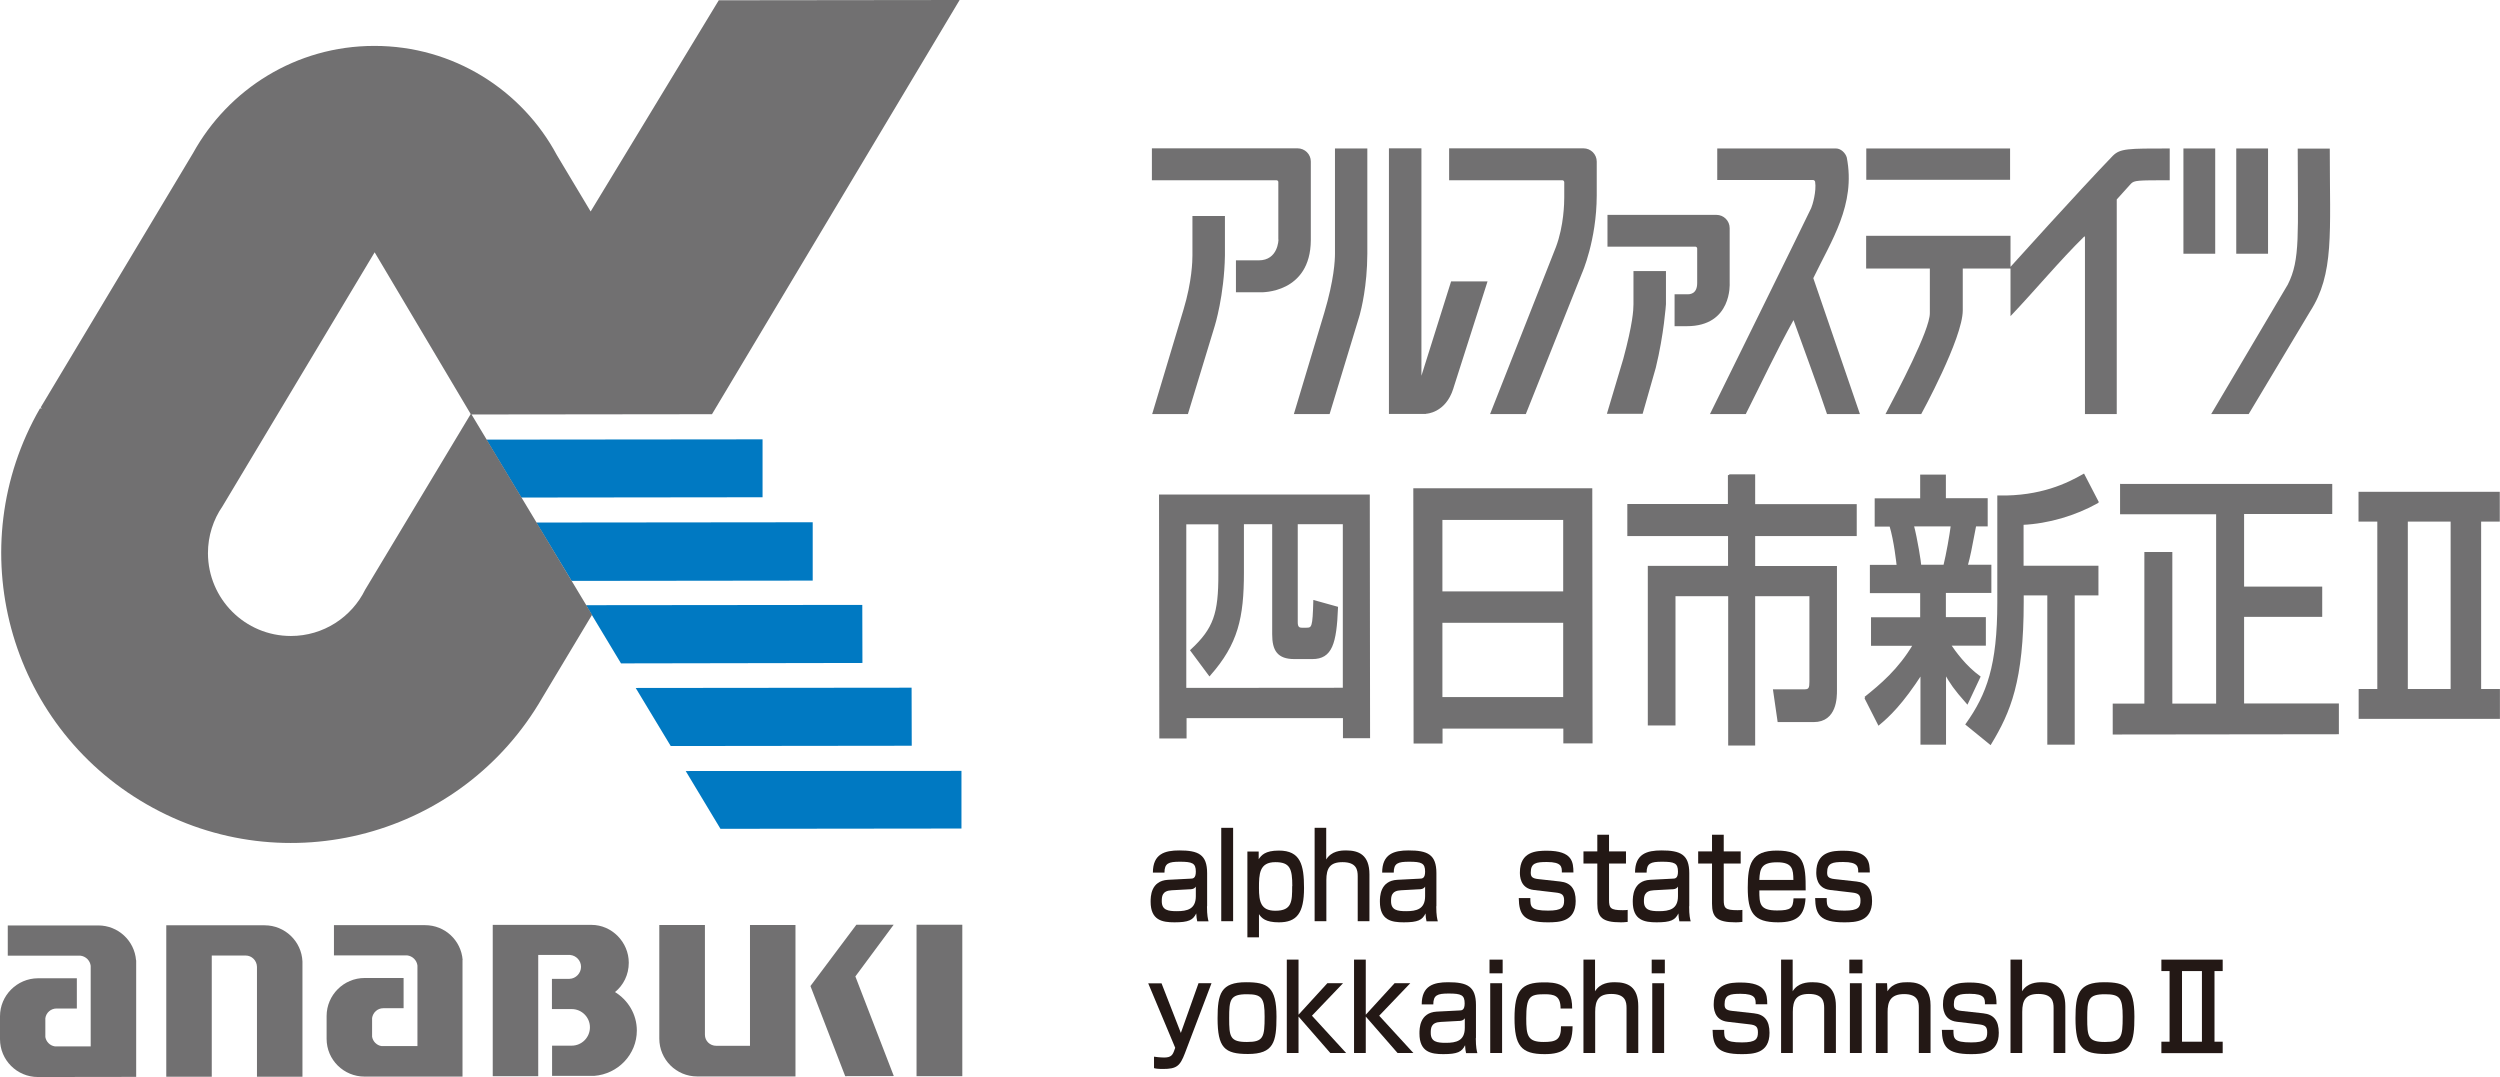
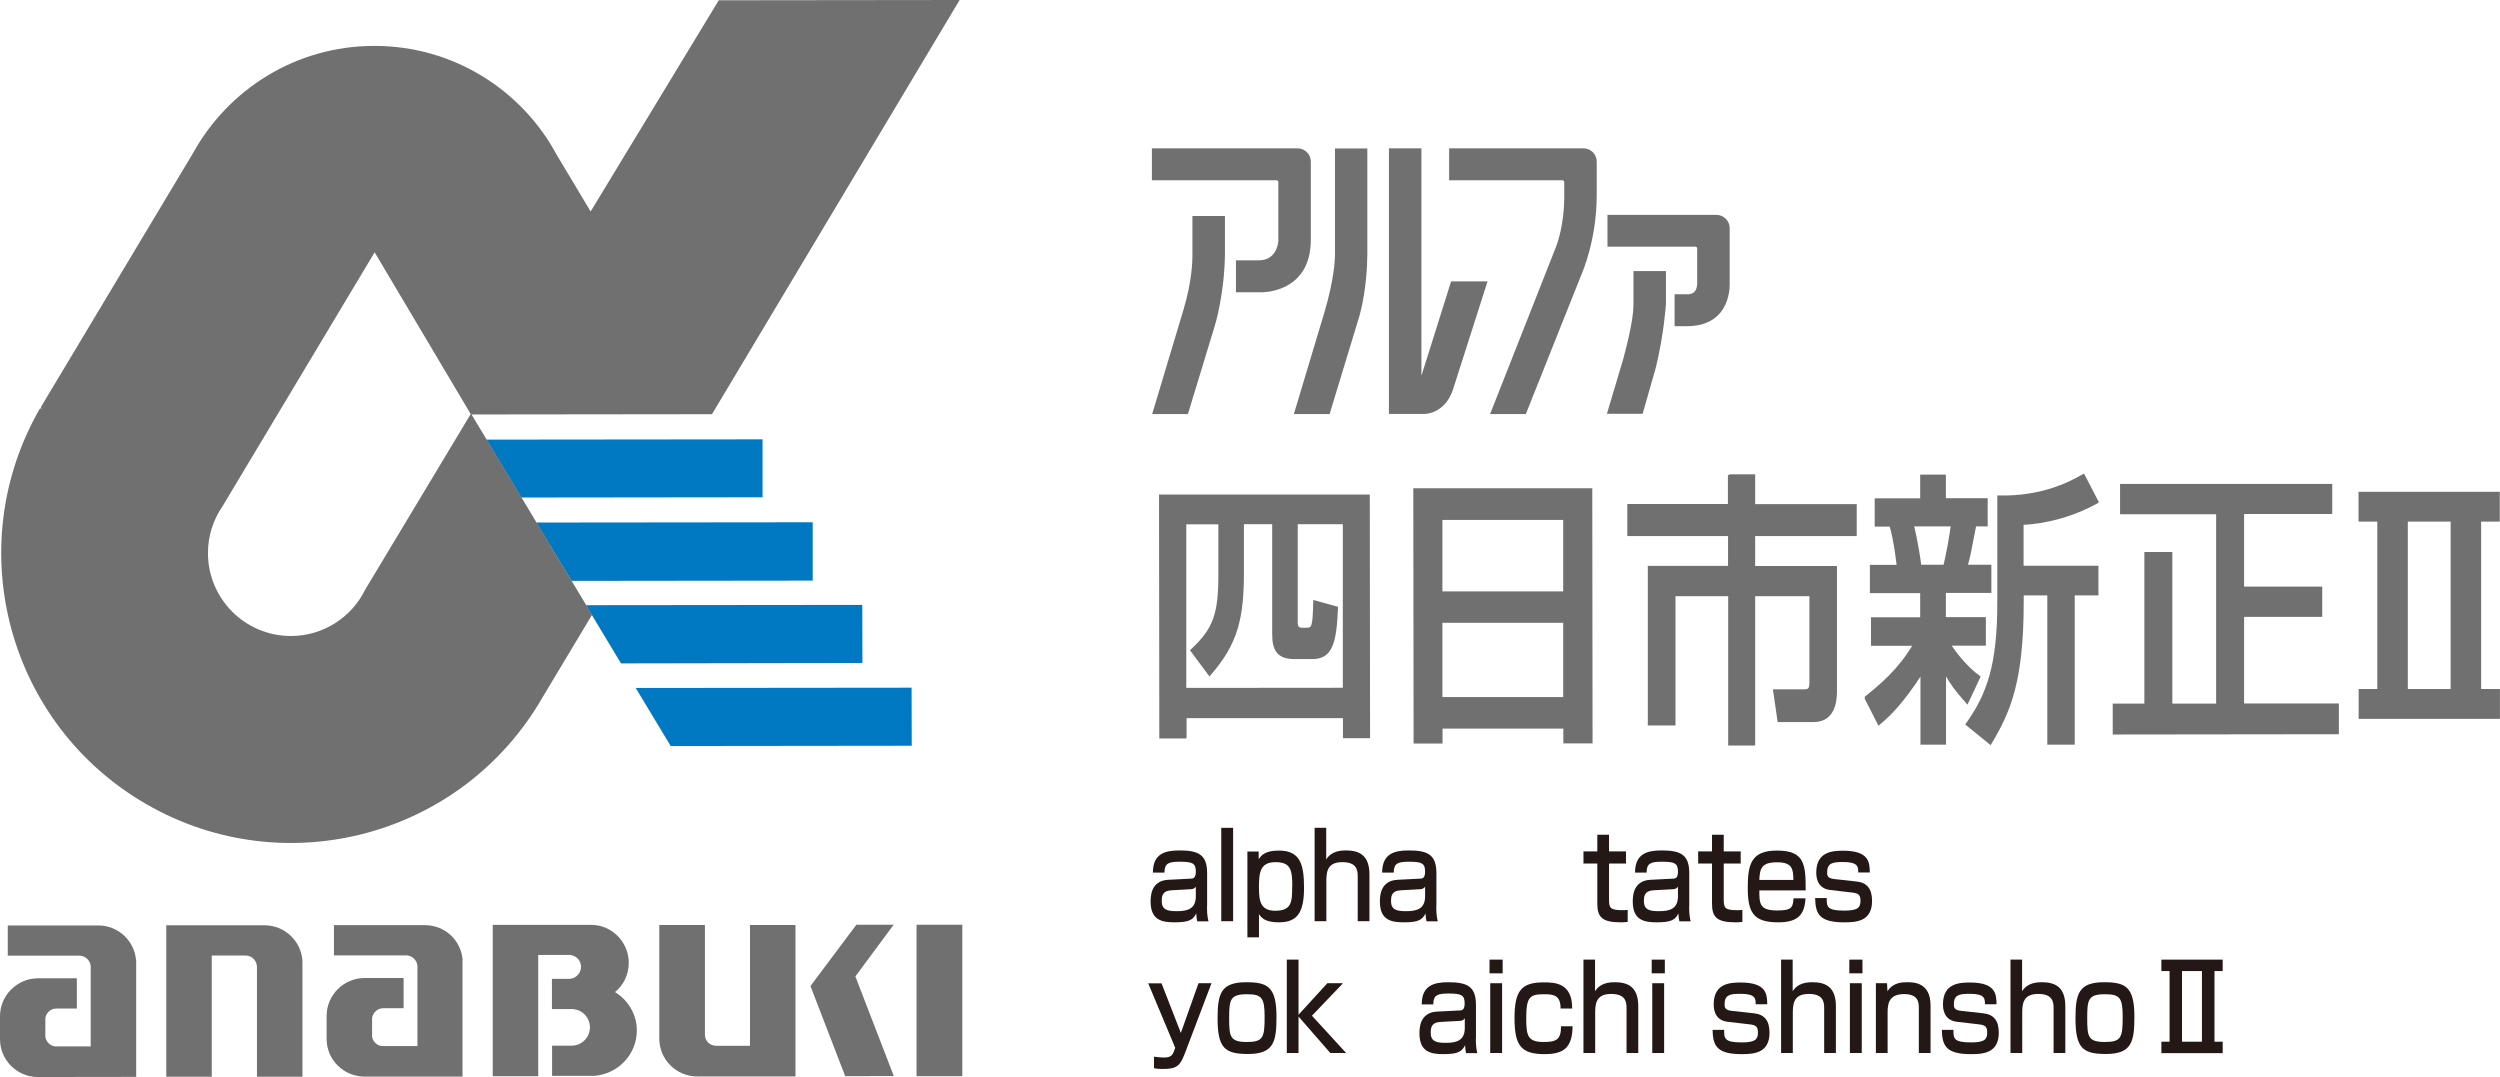
<svg xmlns="http://www.w3.org/2000/svg" id="_レイヤー_2" data-name="レイヤー 2" width="176.97" height="76.24" viewBox="0 0 176.97 76.24">
  <defs>
    <style>
      .cls-1 {
        fill: #231815;
      }

      .cls-2 {
        stroke: #717071;
        stroke-width: .17px;
      }

      .cls-2, .cls-3 {
        fill: #717071;
      }

      .cls-4 {
        fill: #0079c2;
      }
    </style>
  </defs>
  <g id="_レイヤー_2-2" data-name="レイヤー 2">
    <g>
      <g>
        <path class="cls-2" d="M95.15,50.75h-11.24s0,1.44,0,1.44h-1.76s-.02-17.1-.02-17.1h14.75s.02,17.08.02,17.08h-1.75s0-1.43,0-1.43ZM95.14,37.02h-3.36s0,7.02,0,7.02c0,.32.09.48.38.48h.31c.48,0,.53-.14.58-1.94l1.58.44c-.1,2.54-.41,3.55-1.73,3.55h-1.27c-1.15,0-1.49-.56-1.49-1.67v-7.88s-2.17,0-2.17,0v3.49c0,3.23-.42,5.04-2.35,7.24l-1.27-1.71c1.63-1.51,1.99-2.6,1.98-5.42v-3.59s-2.44,0-2.44,0v11.75s11.25-.01,11.25-.01v-11.75Z" />
        <path class="cls-2" d="M100.13,34.65h12.5s.02,17.89.02,17.89h-1.9s0-1.05,0-1.05h-8.72s0,1.06,0,1.06h-1.88s-.02-17.9-.02-17.9ZM110.74,36.72h-8.72s0,5.23,0,5.23h8.72s0-5.23,0-5.23ZM110.74,44h-8.72s0,5.43,0,5.43h8.72s0-5.43,0-5.43Z" />
        <path class="cls-2" d="M122.41,33.66h1.75s0,2.11,0,2.11h7.19s0,2.09,0,2.09h-7.19s0,2.29,0,2.29h5.79s0,8.72,0,8.72c0,.48,0,2.16-1.56,2.16h-2.48s-.31-2.15-.31-2.15h2.16c.36,0,.41-.2.41-.61v-6.15s-4.01,0-4.01,0v10.57s-1.74,0-1.74,0v-10.57s-3.9,0-3.9,0v9.15s-1.79,0-1.79,0v-11.13s5.68,0,5.68,0v-2.28s-7.13,0-7.13,0v-2.1s7.12,0,7.12,0v-2.12Z" />
        <path class="cls-2" d="M132.04,49.4c1.11-.89,2.4-1.96,3.47-3.77h-2.98s0-1.85,0-1.85h3.48s0-1.88,0-1.88h-3.56s0-1.83,0-1.83h1.9c-.02-.16-.19-1.8-.52-2.88h-1.04s0-1.83,0-1.83h3.22s0-1.68,0-1.68h1.65s0,1.67,0,1.67h2.96s0,1.83,0,1.83h-.81c-.36,1.86-.39,2.08-.61,2.88h1.68s0,1.83,0,1.83h-3.22s0,1.88,0,1.88h2.83s0,1.85,0,1.85h-2.5c.39.57,1.11,1.57,2.11,2.3l-.85,1.81c-.89-1.01-1.1-1.33-1.58-2.16v5.06s-1.64,0-1.64,0v-5.02c-1.41,2.2-2.38,3.09-3.03,3.63l-.94-1.85ZM135.39,37.18c.26.97.52,2.64.53,2.88h1.73c.2-.81.44-2.16.53-2.88h-2.79ZM148.45,35.55c-1.56.87-3.46,1.44-5.29,1.52v3.06s5.3,0,5.3,0v1.93s-1.68,0-1.68,0v10.57s-1.77,0-1.77,0v-10.57s-1.84,0-1.84,0v.54c0,5.62-.93,7.78-2.28,10.02l-1.66-1.35c1.49-2.1,2.24-4.15,2.24-8.61v-7.5c3.01.06,4.91-.89,6.02-1.52l.98,1.89Z" />
        <path class="cls-2" d="M150.18,34.34h14.83s0,1.96,0,1.96h-6.24s0,5.31,0,5.31h5.53s0,1.97,0,1.97h-5.53s0,6.3,0,6.3h6.71s0,2.01,0,2.01l-15.84.02v-2.02s2.24,0,2.24,0v-10.73s1.81,0,1.81,0v10.73s3.27,0,3.27,0v-13.57s-6.8,0-6.8,0v-1.98Z" />
        <path class="cls-2" d="M176.87,34.9v1.94s-1.32,0-1.32,0v12.02s1.33,0,1.33,0v1.94s-9.83,0-9.83,0v-1.94s1.32,0,1.32,0v-12.02s-1.33,0-1.33,0v-1.94s9.83,0,9.83,0ZM170.36,36.84v12.02s3.2,0,3.2,0v-12.02s-3.2,0-3.2,0Z" />
      </g>
      <g>
        <g>
          <path class="cls-3" d="M32.75,67.95c-.11-1.38-1.25-2.46-2.66-2.46,0,0-6.45,0-6.45,0v2.14s5.18,0,5.18,0c.38.04.69.35.73.72v5.7s-2.54,0-2.54,0c-.34-.05-.61-.32-.67-.66v-1.33c.06-.39.39-.69.79-.69h0s1.44,0,1.44,0v-2.14s-2.76,0-2.76,0c-1.48,0-2.69,1.21-2.69,2.69,0,.01,0,1.56,0,1.62,0,1.48,1.21,2.67,2.69,2.67h6.93s0-8.26,0-8.26Z" />
          <g>
            <path class="cls-3" d="M9.63,67.97c-.11-1.38-1.27-2.46-2.67-2.46,0,0-6.41,0-6.41,0v2.14s5.14,0,5.14,0c.38.04.69.35.73.72v5.7s-2.54,0-2.54,0c-.34-.05-.61-.32-.67-.66v-1.33c.05-.39.39-.69.79-.69h0s1.44,0,1.44,0v-2.14s-2.76,0-2.76,0h0C1.21,69.26,0,70.46,0,71.94c0,.01,0,1.56,0,1.62,0,1.48,1.2,2.68,2.68,2.68h0s6.96-.01,6.96-.01v-8.25Z" />
            <path class="cls-3" d="M21.41,68.06c-.06-1.42-1.24-2.56-2.68-2.56-.05,0-6.96,0-6.96,0v10.72s3.22,0,3.22,0v-8.58s2.4,0,2.4,0c.44,0,.79.36.8.8v7.78s3.22,0,3.22,0v-8.16Z" />
            <rect class="cls-3" x="64.88" y="65.46" width="3.24" height="10.72" />
            <path class="cls-3" d="M53.1,74.03h-2.4c-.44,0-.8-.34-.8-.78v-7.77s-3.23,0-3.23,0c0,0,0,7.95,0,8.04,0,1.48,1.2,2.68,2.68,2.68.05,0,6.96,0,6.96,0v-10.72s-3.22,0-3.22,0v8.56Z" />
            <path class="cls-3" d="M43.52,70.24c.61-.49.99-1.24.99-2.09,0-1.46-1.2-2.68-2.64-2.68h0s-6.98,0-6.98,0h0s-.01,0-.01,0v10.71s3.22,0,3.22,0v-8.58s2.26,0,2.26,0c.43.04.77.4.77.84s-.36.84-.82.85h-1.24s0,2.14,0,2.14h1.4s0,0,0,0c.71,0,1.29.58,1.29,1.29,0,.72-.58,1.3-1.29,1.3h.05s-1.44,0-1.44,0v2.14s2.98,0,2.98,0c1.69-.13,3.02-1.52,3.02-3.21,0-1.16-.63-2.17-1.57-2.74Z" />
            <polygon class="cls-3" points="60.62 65.46 57.37 69.8 57.37 69.8 57.37 69.8 59.83 76.18 63.27 76.17 60.55 69.12 63.26 65.46 60.62 65.46" />
          </g>
        </g>
        <g>
          <g>
            <polygon class="cls-4" points="36.9 35.22 53.98 35.2 53.98 31.1 34.43 31.12 36.9 35.22" />
            <polygon class="cls-4" points="40.46 41.12 57.53 41.1 57.53 36.97 37.96 36.99 40.46 41.12" />
            <polygon class="cls-4" points="43.96 46.96 61.05 46.93 61.04 42.82 41.48 42.84 43.96 46.96" />
            <polygon class="cls-4" points="47.48 52.81 64.54 52.79 64.53 48.68 45 48.7 47.48 52.81" />
-             <polygon class="cls-4" points="51 58.67 68.06 58.65 68.06 54.57 48.54 54.58 51 58.67" />
          </g>
          <path class="cls-3" d="M67.93,0l-17.05.02-9.07,14.95-2.39-3.99c-2.47-4.61-7.34-7.74-12.93-7.73-5.52,0-10.32,3.06-12.82,7.58L2.88,28.84l.09.07h-.14c-5.66,9.82-2.28,22.37,7.54,28.02,9.82,5.66,22.36,2.28,28.02-7.54l3.52-5.87-8.53-14.18,17.02-.02L67.93,0ZM25.85,41.74c-.95,1.94-2.95,3.28-5.26,3.28-3.24,0-5.86-2.62-5.87-5.86,0-1.23.38-2.38,1.03-3.32l10.77-17.98,6.8,11.45-7.47,12.43Z" />
        </g>
      </g>
      <g>
        <path class="cls-1" d="M85.44,64.16c0,.65.07.9.11,1.06h-.8c-.05-.21-.05-.29-.07-.56-.23.47-.54.63-1.54.63-.86,0-1.69-.14-1.69-1.46,0-.34,0-1.48,1.23-1.55l1.57-.08c.2,0,.4-.02.4-.5,0-.6-.25-.7-1.13-.7-.8,0-1.09.11-1.09.77h-.82c0-1.33.85-1.57,1.87-1.57,1.35,0,1.97.29,1.97,1.61v2.34ZM84.65,62.76c-.11.19-.35.19-.42.19l-1.28.07c-.7.03-.71.45-.71.78,0,.63.45.7,1.07.7.73,0,1.34-.14,1.34-1.06v-.68Z" />
        <path class="cls-1" d="M87.29,58.6v6.61h-.84v-6.61h.84Z" />
        <path class="cls-1" d="M88.29,60.28h.81v.54c.19-.27.44-.61,1.43-.61,1.53,0,1.78,1.01,1.78,2.65,0,1.79-.52,2.43-1.78,2.43-.96,0-1.23-.31-1.41-.58v1.64h-.82v-6.07ZM91.48,62.73c0-1.23-.16-1.7-1.2-1.7-1.14,0-1.16.85-1.16,1.83s.14,1.61,1.16,1.61c1.18,0,1.19-.66,1.19-1.74Z" />
        <path class="cls-1" d="M93.88,58.6v2.24c.37-.6,1.02-.64,1.41-.64.89,0,1.65.31,1.65,1.7v3.31h-.83v-3.18c0-.45-.08-1-1.08-1-.89,0-1.14.44-1.14,1.27v2.91h-.83v-6.61h.83Z" />
        <path class="cls-1" d="M101.67,64.16c0,.65.07.9.11,1.06h-.8c-.05-.21-.05-.29-.07-.56-.23.47-.54.63-1.54.63-.86,0-1.69-.14-1.69-1.46,0-.34,0-1.48,1.23-1.55l1.57-.08c.2,0,.4-.02.4-.5,0-.6-.25-.7-1.13-.7-.8,0-1.09.11-1.09.77h-.82c0-1.33.85-1.57,1.87-1.57,1.35,0,1.97.29,1.97,1.61v2.34ZM100.88,62.76c-.11.19-.35.19-.42.19l-1.28.07c-.7.03-.71.45-.71.78,0,.63.45.7,1.07.7.73,0,1.34-.14,1.34-1.06v-.68Z" />
-         <path class="cls-1" d="M110.56,61.75c0-.38,0-.73-1.06-.73-.76,0-1.14.07-1.14.74,0,.26.05.42.54.47l1.54.17c.75.08,1.1.52,1.1,1.38,0,1.46-1.15,1.51-1.97,1.51-1.73,0-2.04-.56-2.06-1.72h.82c0,.61,0,.89,1.26.89.98,0,1.13-.24,1.13-.71,0-.4-.14-.52-.6-.57l-1.54-.18c-.99-.11-.99-1.02-.99-1.24,0-1.5,1.19-1.54,1.91-1.54,1.84,0,1.87.84,1.88,1.54h-.82Z" />
        <path class="cls-1" d="M113.06,59.09h.84v1.18h1.2v.86h-1.2v2.57c0,.58.1.73.96.73.16,0,.21,0,.36-.02v.85c-.23.03-.4.03-.49.03-1.32,0-1.66-.37-1.66-1.32v-2.84h-.98v-.86h.98v-1.18Z" />
        <path class="cls-1" d="M119.57,64.16c0,.65.07.9.11,1.06h-.8c-.05-.21-.05-.29-.07-.56-.23.47-.54.63-1.54.63-.86,0-1.69-.14-1.69-1.46,0-.34,0-1.48,1.23-1.55l1.57-.08c.2,0,.4-.02.4-.5,0-.6-.25-.7-1.13-.7-.8,0-1.09.11-1.09.77h-.82c0-1.33.85-1.57,1.87-1.57,1.35,0,1.97.29,1.97,1.61v2.34ZM118.78,62.76c-.11.19-.35.19-.42.19l-1.28.07c-.7.03-.71.45-.71.78,0,.63.45.7,1.07.7.73,0,1.34-.14,1.34-1.06v-.68Z" />
        <path class="cls-1" d="M121.18,59.09h.84v1.18h1.2v.86h-1.2v2.57c0,.58.1.73.96.73.16,0,.21,0,.36-.02v.85c-.23.03-.4.03-.49.03-1.32,0-1.66-.37-1.66-1.32v-2.84h-.98v-.86h.98v-1.18Z" />
        <path class="cls-1" d="M124.54,63.03c0,.95.02,1.42,1.26,1.42,1,0,1.12-.18,1.16-.86h.85c-.07,1.21-.59,1.7-1.94,1.7-1.76,0-2.15-.71-2.15-2.45,0-1.65.24-2.63,2.06-2.63,1.93,0,2.05.92,2.04,2.82h-3.27ZM126.95,62.29c-.01-.76-.06-1.25-1.15-1.25s-1.23.42-1.26,1.25h2.41Z" />
        <path class="cls-1" d="M131.54,61.75c0-.38,0-.73-1.06-.73-.76,0-1.14.07-1.14.74,0,.26.05.42.54.47l1.54.17c.75.08,1.1.52,1.1,1.38,0,1.46-1.15,1.51-1.97,1.51-1.73,0-2.04-.56-2.06-1.72h.82c0,.61,0,.89,1.26.89.98,0,1.13-.24,1.13-.71,0-.4-.14-.52-.6-.57l-1.54-.18c-.99-.11-.99-1.02-.99-1.24,0-1.5,1.19-1.54,1.91-1.54,1.84,0,1.87.84,1.88,1.54h-.82Z" />
        <path class="cls-1" d="M82.22,69.6l1.37,3.52,1.25-3.52h.92l-1.88,4.95c-.35.92-.59,1.12-1.56,1.12-.38,0-.54-.03-.63-.06v-.81c.4.06.7.06.72.06.5,0,.61-.19.73-.55l.05-.14-1.91-4.56h.95Z" />
        <path class="cls-1" d="M88.21,69.53c1.51,0,2.15.31,2.15,2.44,0,1.78-.19,2.64-2.02,2.64-1.66,0-2.15-.44-2.15-2.53,0-1.73.23-2.55,2.02-2.55ZM88.27,73.76c1.17,0,1.25-.34,1.25-1.8,0-1.32-.2-1.58-1.25-1.58-1.2,0-1.26.39-1.26,1.7s.06,1.68,1.26,1.68Z" />
        <path class="cls-1" d="M93.96,69.6h1.11l-2.2,2.3,2.42,2.64h-1.12l-2.25-2.58v2.58h-.83v-6.61h.83v3.9l2.04-2.23Z" />
-         <path class="cls-1" d="M98.72,69.6h1.11l-2.2,2.3,2.42,2.64h-1.12l-2.25-2.58v2.58h-.83v-6.61h.83v3.9l2.04-2.23Z" />
        <path class="cls-1" d="M104.47,73.49c0,.65.07.9.11,1.06h-.8c-.05-.21-.05-.29-.07-.56-.23.47-.54.63-1.54.63-.86,0-1.69-.14-1.69-1.46,0-.34,0-1.48,1.23-1.55l1.57-.08c.2,0,.4-.02.4-.5,0-.6-.25-.7-1.13-.7-.8,0-1.09.11-1.09.77h-.82c0-1.33.85-1.57,1.87-1.57,1.35,0,1.97.29,1.97,1.61v2.34ZM103.69,72.08c-.11.19-.35.19-.42.19l-1.28.07c-.7.03-.71.45-.71.78,0,.63.45.7,1.07.7.73,0,1.34-.14,1.34-1.06v-.68Z" />
        <path class="cls-1" d="M106.37,67.93v.97h-.93v-.97h.93ZM106.33,69.6v4.94h-.84v-4.94h.84Z" />
        <path class="cls-1" d="M111.32,72.66c-.02,1.54-.67,1.96-1.98,1.96-1.67,0-2.13-.61-2.13-2.55s.48-2.53,2.07-2.53c.75,0,2.03.02,2.01,1.85h-.82c0-.91-.45-1.01-1.14-1.01-1.05,0-1.29.18-1.29,1.71,0,1.2.09,1.67,1.22,1.67.88,0,1.25-.14,1.24-1.11h.82Z" />
        <path class="cls-1" d="M112.91,67.93v2.24c.37-.6,1.02-.64,1.41-.64.89,0,1.65.31,1.65,1.7v3.31h-.83v-3.18c0-.45-.08-1-1.08-1-.89,0-1.14.44-1.14,1.27v2.91h-.83v-6.61h.83Z" />
        <path class="cls-1" d="M117.85,67.93v.97h-.93v-.97h.93ZM117.8,69.6v4.94h-.84v-4.94h.84Z" />
        <path class="cls-1" d="M124.28,71.08c0-.38,0-.73-1.06-.73-.76,0-1.14.07-1.14.74,0,.26.05.42.54.47l1.54.17c.75.08,1.1.52,1.1,1.38,0,1.46-1.15,1.51-1.97,1.51-1.73,0-2.04-.56-2.06-1.72h.82c0,.61,0,.89,1.26.89.98,0,1.13-.24,1.13-.71,0-.4-.14-.52-.6-.57l-1.54-.18c-.99-.11-.99-1.02-.99-1.24,0-1.5,1.19-1.54,1.91-1.54,1.84,0,1.87.84,1.88,1.54h-.82Z" />
        <path class="cls-1" d="M126.9,67.93v2.24c.37-.6,1.02-.64,1.41-.64.89,0,1.65.31,1.65,1.7v3.31h-.83v-3.18c0-.45-.08-1-1.08-1-.89,0-1.14.44-1.14,1.27v2.91h-.83v-6.61h.83Z" />
        <path class="cls-1" d="M131.84,67.93v.97h-.93v-.97h.93ZM131.79,69.6v4.94h-.84v-4.94h.84Z" />
        <path class="cls-1" d="M133.58,69.6l.03.57c.39-.63,1.06-.64,1.41-.64.42,0,1.64,0,1.64,1.64v3.37h-.83v-3.21c0-.38-.05-.96-1.04-.96s-1.17.57-1.17,1.27v2.9h-.83v-4.94h.79Z" />
        <path class="cls-1" d="M140.51,71.08c0-.38,0-.73-1.06-.73-.76,0-1.14.07-1.14.74,0,.26.05.42.54.47l1.54.17c.75.08,1.1.52,1.1,1.38,0,1.46-1.15,1.51-1.97,1.51-1.73,0-2.04-.56-2.06-1.72h.82c0,.61,0,.89,1.26.89.98,0,1.13-.24,1.13-.71,0-.4-.14-.52-.6-.57l-1.54-.18c-.99-.11-.99-1.02-.99-1.24,0-1.5,1.19-1.54,1.91-1.54,1.84,0,1.87.84,1.88,1.54h-.82Z" />
        <path class="cls-1" d="M143.14,67.93v2.24c.37-.6,1.02-.64,1.41-.64.89,0,1.65.31,1.65,1.7v3.31h-.83v-3.18c0-.45-.08-1-1.08-1-.89,0-1.14.44-1.14,1.27v2.91h-.83v-6.61h.83Z" />
        <path class="cls-1" d="M148.94,69.53c1.51,0,2.15.31,2.15,2.44,0,1.78-.19,2.64-2.02,2.64-1.66,0-2.15-.44-2.15-2.53,0-1.73.23-2.55,2.02-2.55ZM149.01,73.76c1.17,0,1.25-.34,1.25-1.8,0-1.32-.2-1.58-1.25-1.58-1.2,0-1.26.39-1.26,1.7s.06,1.68,1.26,1.68Z" />
        <path class="cls-1" d="M157.34,67.93v.81h-.58v5h.58v.81h-4.34v-.81h.58v-5h-.58v-.81h4.34ZM154.46,68.74v5h1.41v-5h-1.41Z" />
      </g>
      <g>
        <g>
          <path class="cls-3" d="M102.58,10.5v2.26h8.02c.07,0,.12.06.13.13v1.1c0,.33-.02,1.99-.59,3.5l-4.66,11.82h2.53l3.97-9.96s1.04-2.32,1.05-5.51h0v-2.4c0-.52-.42-.94-.94-.94h-9.51Z" />
          <path class="cls-3" d="M84.41,15.29v2.8h0c0,.37-.03,1.83-.63,3.82l-2.22,7.4h2.53l1.9-6.24s.67-2.14.72-4.98h0v-2.8h-2.3Z" />
          <path class="cls-3" d="M90.5,16.96s-.01,1.47-1.4,1.47h-1.61v2.26h1.78s3.5.1,3.52-3.69v-5.57c0-.51-.42-.93-.94-.93h-10.31v2.26h8.82c.07,0,.13.06.13.12v4.08Z" />
          <path class="cls-3" d="M94.5,10.5v7.46h0c0,.47-.06,1.84-.76,4.19l-2.15,7.16h2.53l2.1-6.91s0,0,0-.01l.03-.09c.11-.41.53-2.05.54-4.33h0v-7.46h-2.3Z" />
          <path class="cls-3" d="M100.94,29.29s1.39-.03,1.94-1.79h0l.02-.07s0,0,0,0l2.4-7.51h-2.58s-2.1,6.68-2.1,6.68V10.5h-2.3v18.8h2.62Z" />
          <path class="cls-3" d="M117.93,21.54v-2.35h-2.3v2.35h0c0,.4-.05,1.38-.72,3.86l-1.16,3.89h2.53l.93-3.26c.58-2.37.72-4.5.72-4.5" />
          <path class="cls-3" d="M113.79,15.2v2.26h6.22,0c.07,0,.13.06.13.13v2.45c0,.8-.55.8-.73.79h0s-.87,0-.87,0v2.26h.87c3.22,0,3.03-3.04,3.03-3.04v-3.9c0-.52-.42-.94-.94-.94h-7.71Z" />
        </g>
-         <path class="cls-3" d="M121.05,29.31h2.53c1.11-2.2,2.19-4.51,3.38-6.65.8,2.24,1.63,4.43,2.37,6.65h2.33l-3.3-9.62c1.27-2.65,3.02-5.19,2.37-8.54-.09-.32-.42-.64-.76-.64h-8.41v2.23h6.76c.16,0,.17.14.17.14.1.65-.18,1.63-.28,1.85-.35.76-7.17,14.59-7.17,14.59ZM132.11,19.01h4.5v3.16c0,1.21-2.28,5.51-3.14,7.14h2.53s2.94-5.36,2.94-7.34v-2.96h3.38v3.37c1.75-1.84,3.48-3.93,5.23-5.65l.04.04v12.54h2.25v-15.19l1.01-1.12c.24-.23.42-.24,2.74-.24v-2.25c-2.98,0-3.5,0-4.03.52-2.43,2.52-7.24,7.86-7.24,7.86v-2.2h-10.22v2.33ZM132.11,12.73h10.18v-2.22h-10.18s0,2.23,0,2.22ZM154.56,17.96h2.25s0-7.45,0-7.45h-2.25v7.45ZM156.53,29.31h2.65l4.34-7.25c1.73-2.69,1.4-5.52,1.4-11.54h-2.27c0,6.04.2,7.85-.7,9.62l-5.43,9.18ZM158.3,17.96h2.25v-7.45h-2.25v7.45Z" />
      </g>
    </g>
  </g>
</svg>